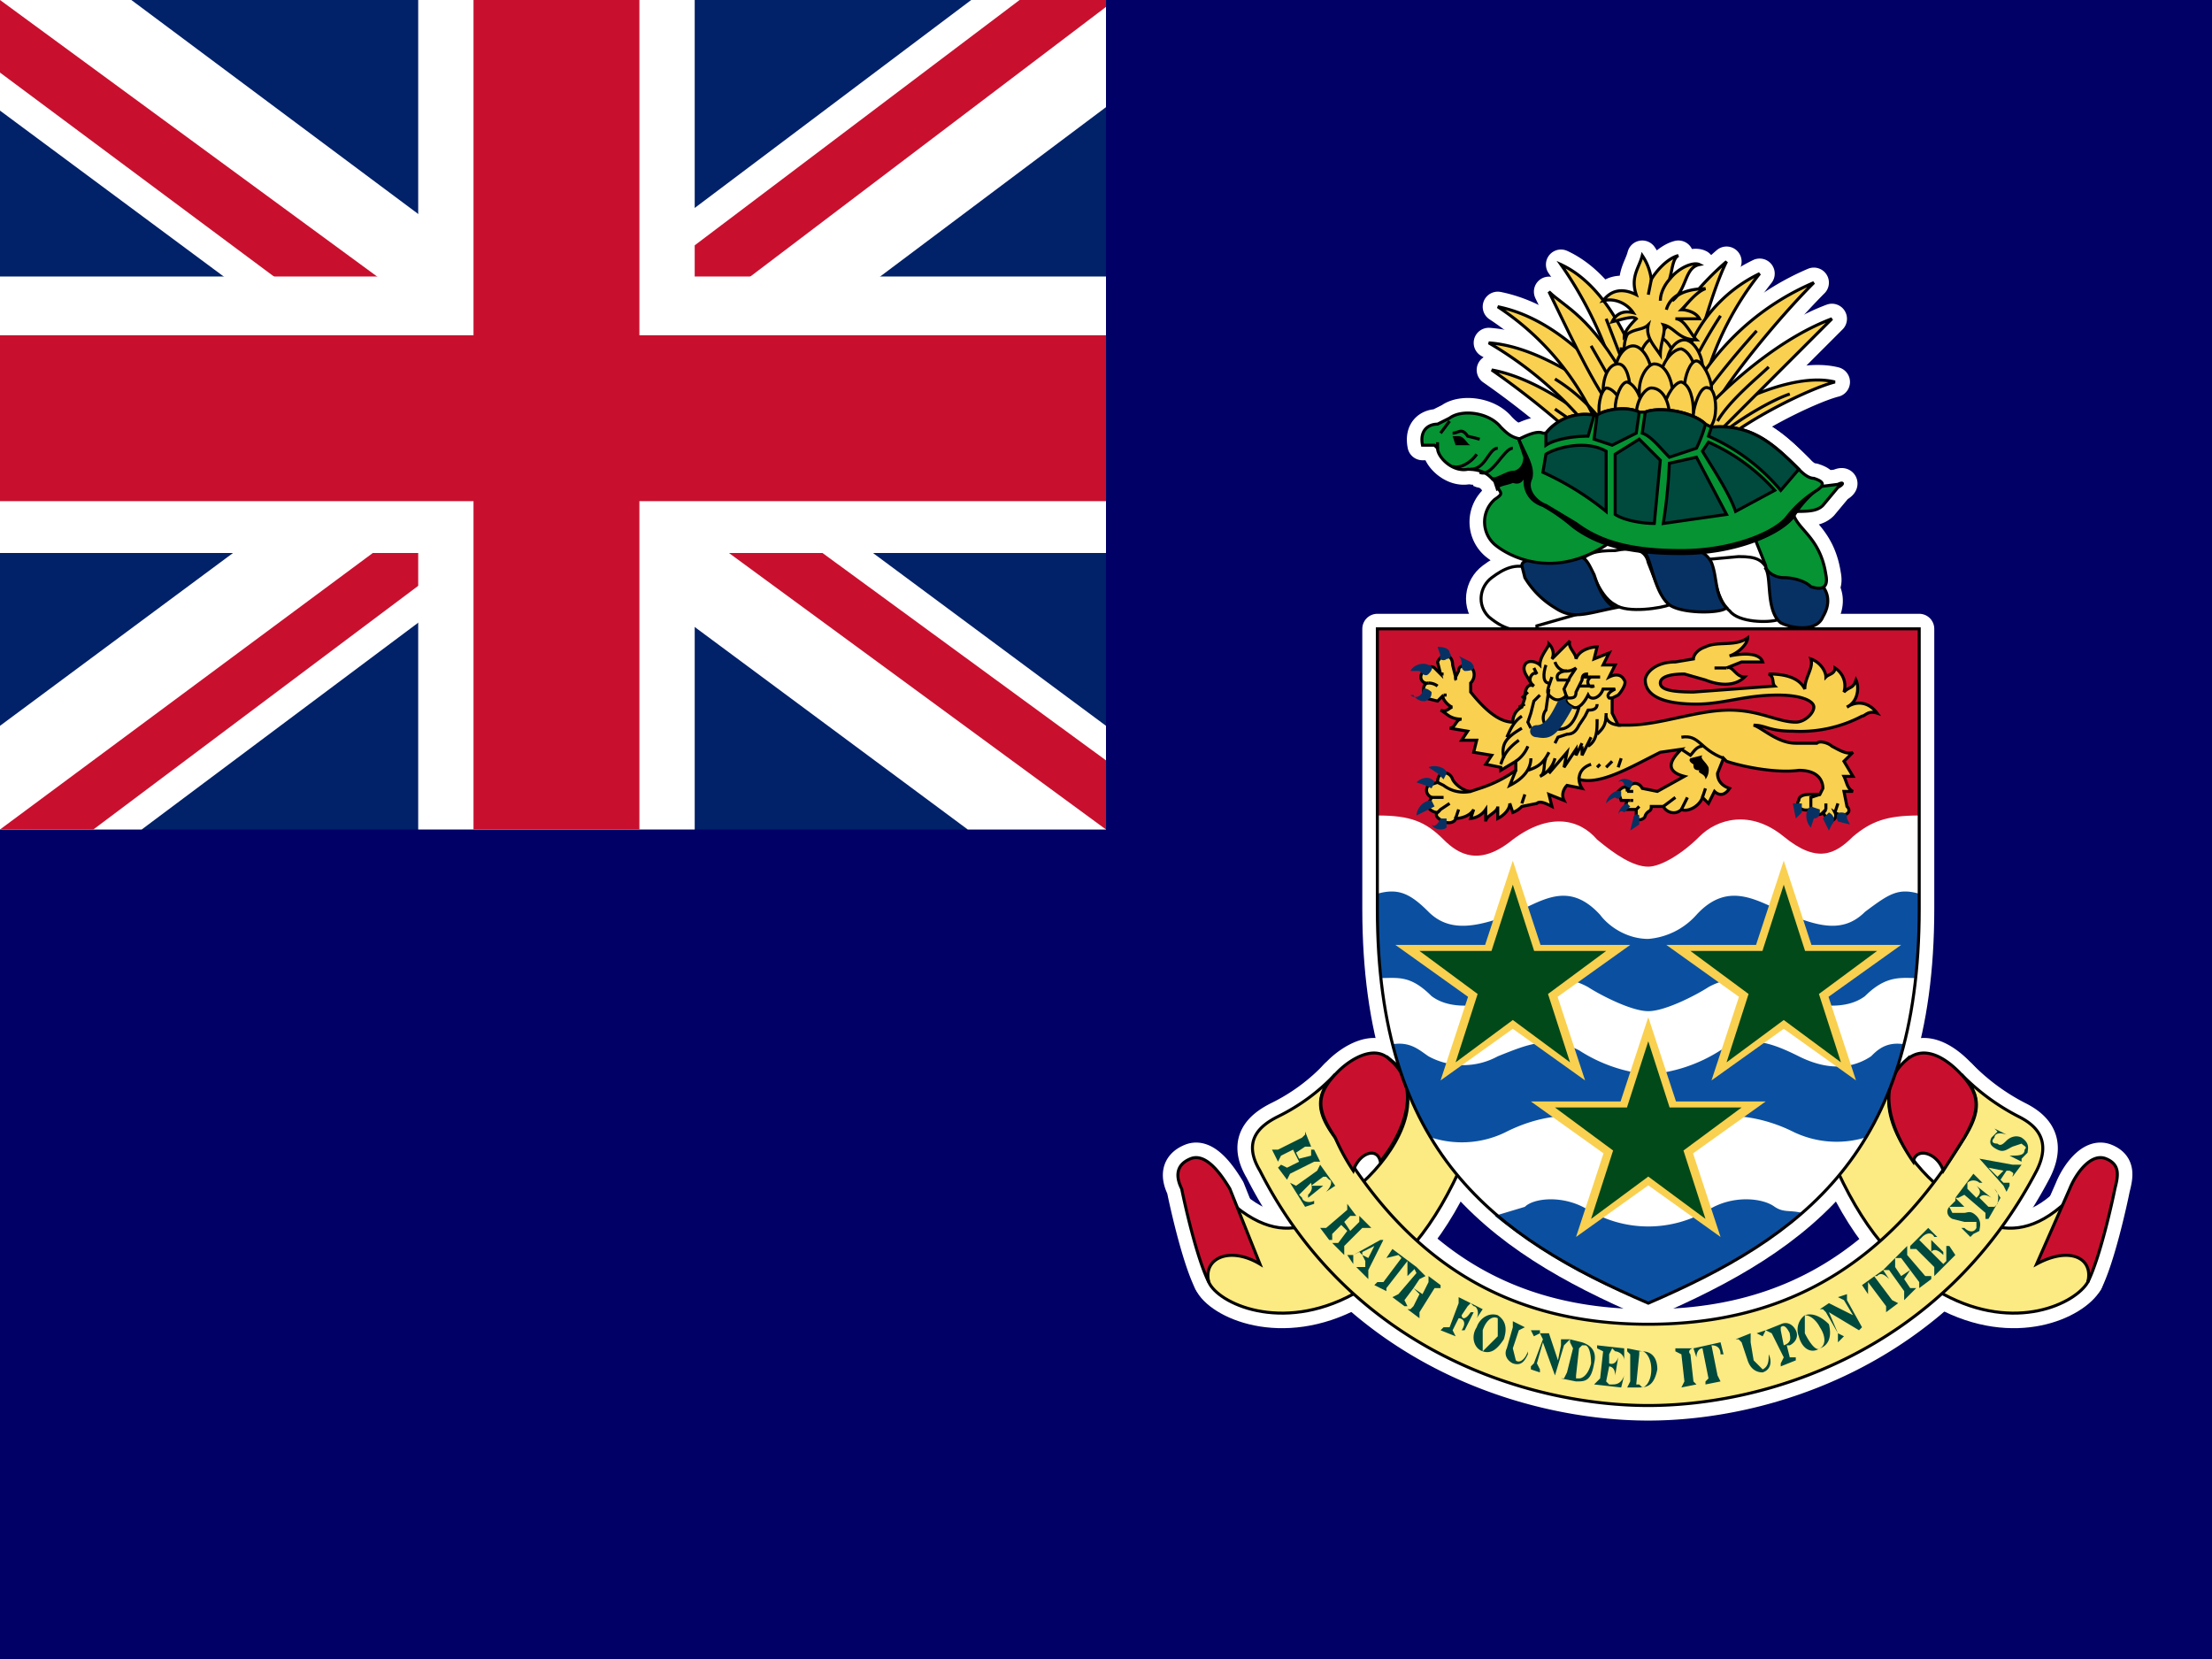
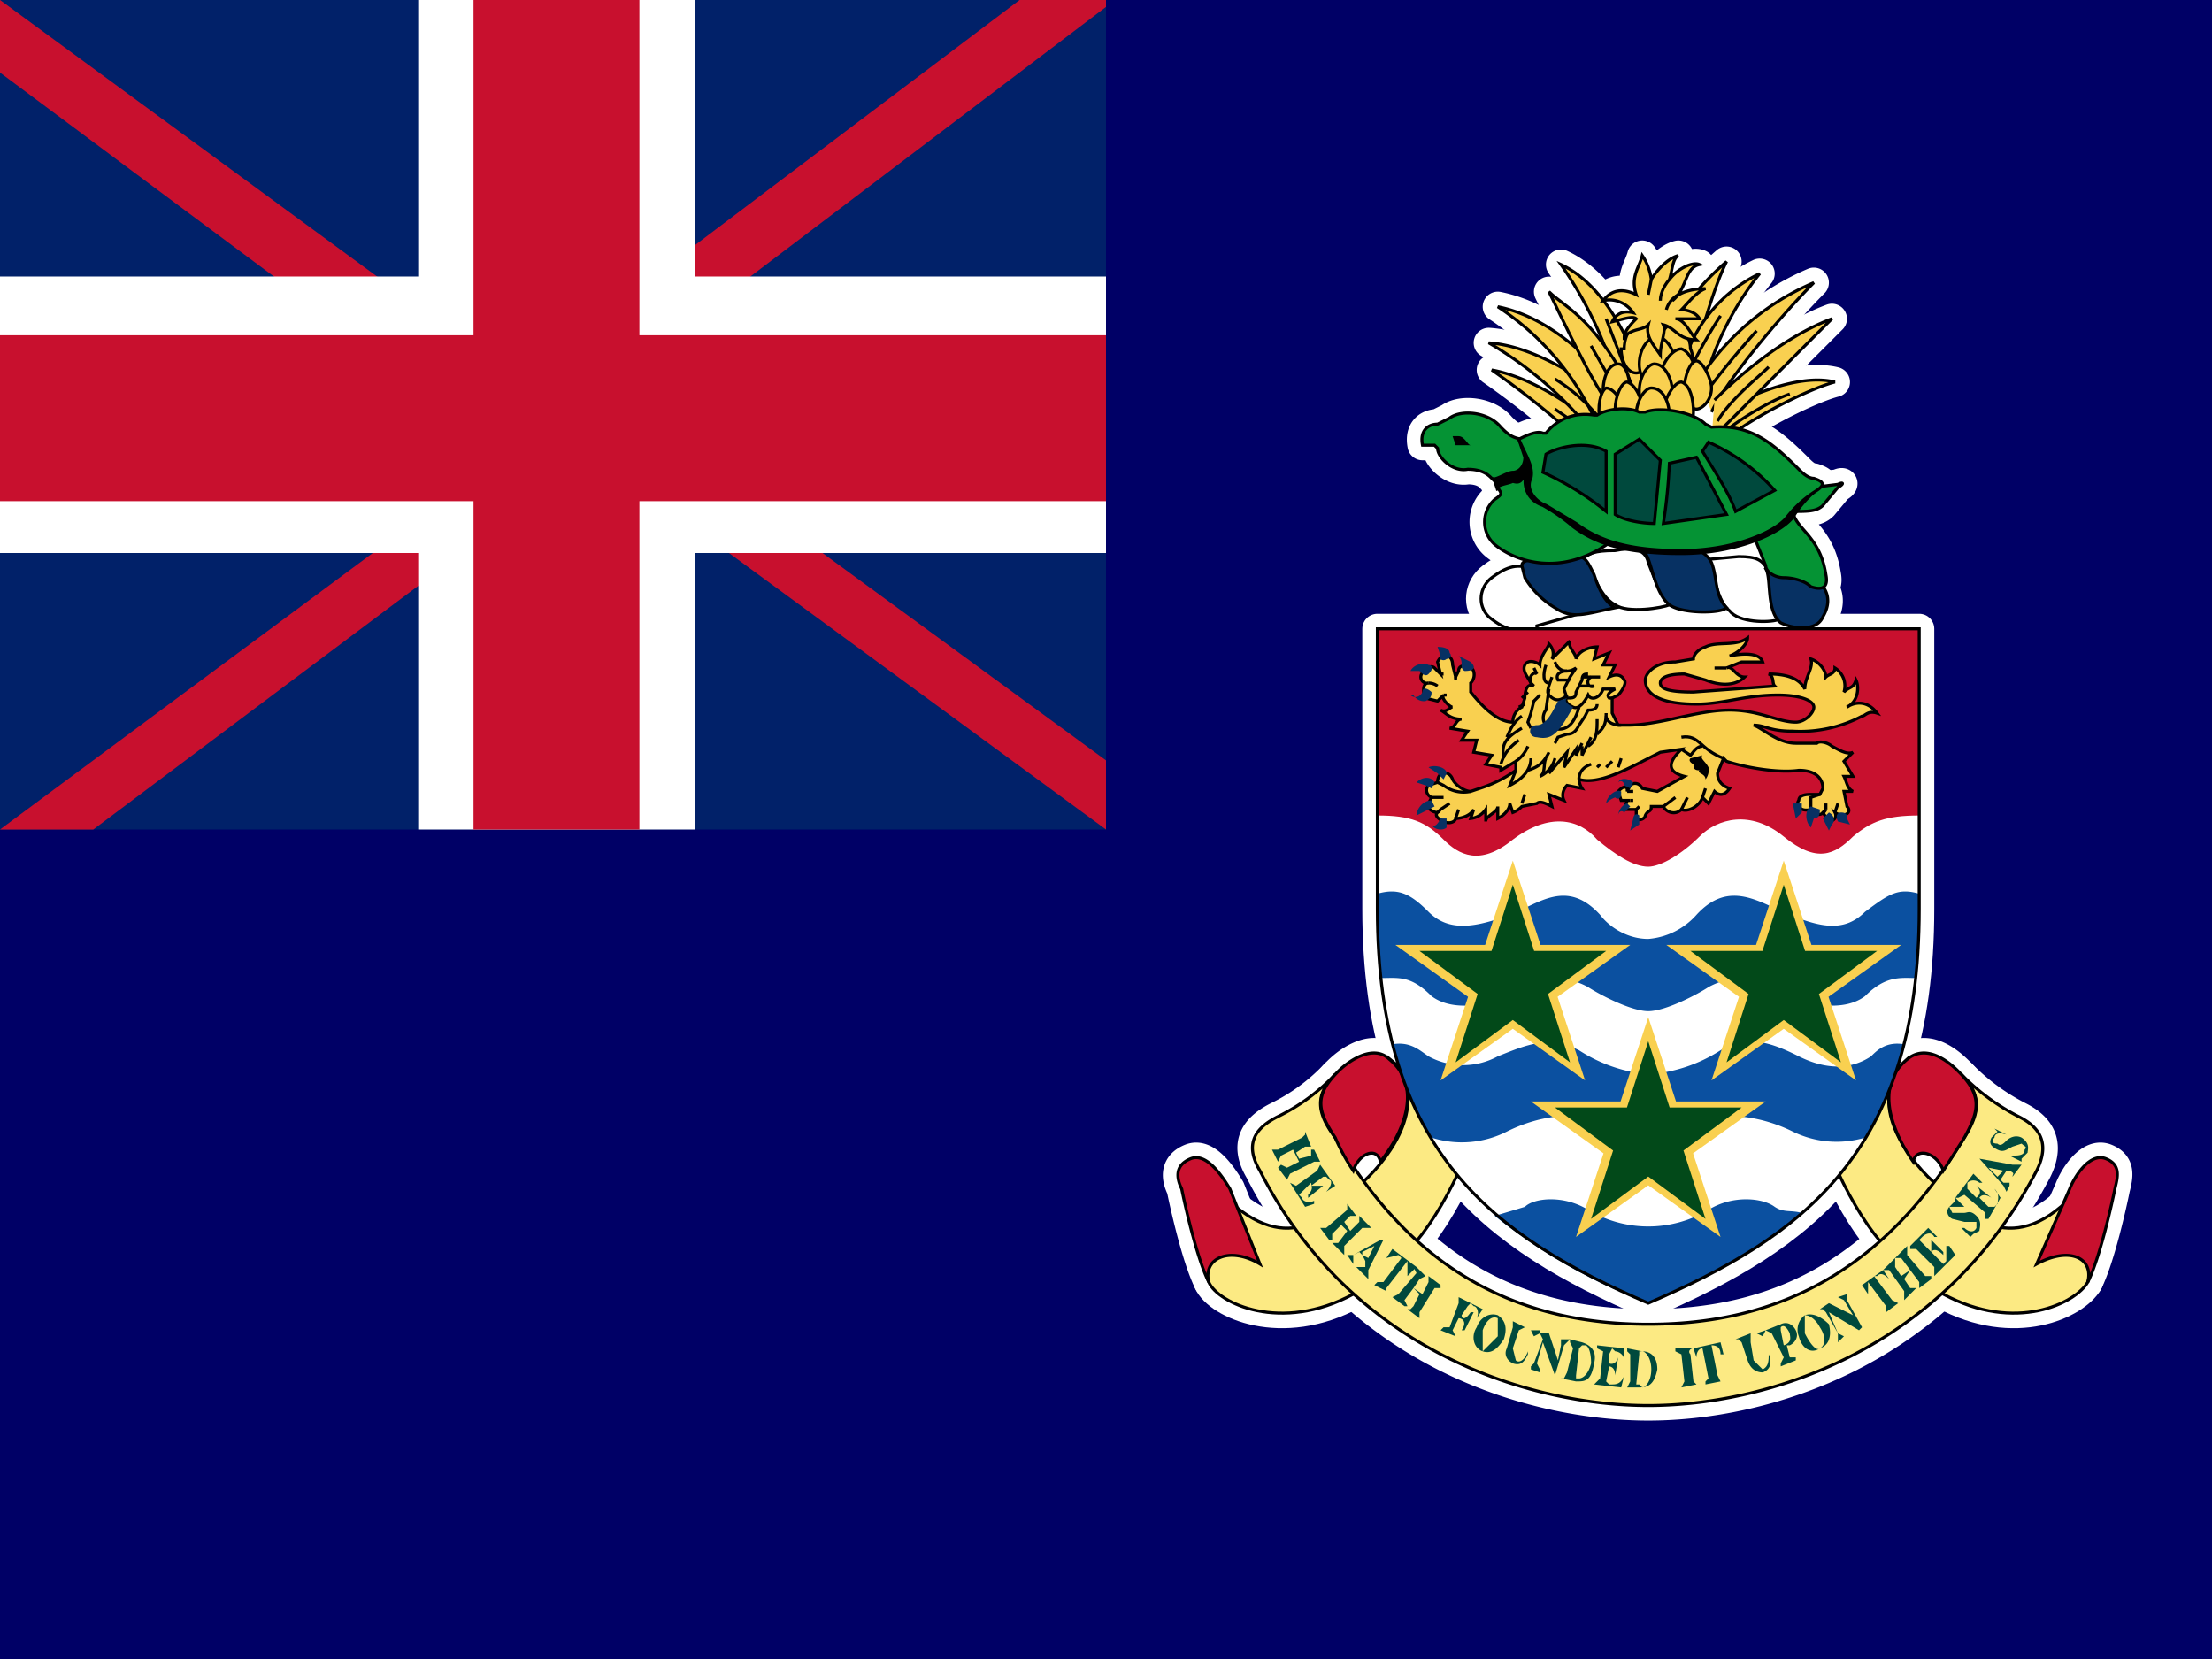
<svg xmlns="http://www.w3.org/2000/svg" xmlns:xlink="http://www.w3.org/1999/xlink" viewBox="0 0 640 480">
  <path fill="#006" d="M0 0h640v480H0z" />
  <path fill="#012169" d="M0 0h320v240H0z" />
-   <path fill="#fff" d="m38 0 122 91L281 0h39v31l-120 90 120 89v30h-40l-120-89-119 89H0v-30l120-89L0 32V0z" />
  <path fill="#c8102e" d="m212 141 108 79v20l-135-99zm-92 10 3 17-96 72H0zM320 0v2L196 96l1-22 98-74zM0 0l120 88H90L0 21z" />
  <path fill="#fff" d="M121 0v240h80V0zM0 80v80h320V80z" />
  <path fill="#c8102e" d="M0 97v48h320V97zM137 0v240h48V0z" />
  <g stroke="#fff" stroke-linejoin="round" stroke-width="10" transform="translate(-307 -21) scale(.871)">
    <use xlink:href="#a" width="100%" height="100%" />
    <use xlink:href="#b" width="100%" height="100%" />
    <use xlink:href="#c" width="100%" height="100%" />
    <use xlink:href="#d" width="100%" height="100%" />
    <use xlink:href="#e" width="100%" height="100%" />
    <use xlink:href="#f" width="100%" height="100%" />
    <use xlink:href="#g" width="100%" height="100%" />
  </g>
  <g stroke="#000" transform="translate(-307 -21) scale(.871)">
    <g id="b" fill="#fcea83">
      <path d="M754 450c3 7 24 17 48 4 16-9 27-22 37-45 3-5 4-13-3-17-5-4-14-8-17-12l-6-5 3 4c10 11 0 28-11 38-8 7-21 25-42 8-4-4-14 12-9 25zm292 0c-4 7-24 17-48 4-16-9-27-22-37-45-2-5-4-13 3-17 5-4 14-8 18-12l5-5-3 4c-10 11 0 28 11 38 7 7 22 25 42 8 4-4 14 12 9 25z" />
      <path d="M900 491c38 0 97-17 129-78 5-10 0-15-6-18a73 73 0 0 1-19-14c7 7 6 13 1 21-25 41-58 62-105 62s-80-21-104-62c-6-8-7-14 0-21a66 66 0 0 1-19 14c-6 3-12 8-6 18 31 61 91 78 129 78z" />
    </g>
    <path id="c" fill="#c8102e" d="M811 410c-1-5-7-3-9 3a68 68 0 0 1-6-11c-6-9-7-14 1-22 4-4 12-9 17-4 11 9 5 24-3 34zm177 0c1-5 8-3 10 3l7-11c5-9 6-14-2-22-4-4-11-9-17-4-11 9-5 24 2 34zm-234 40c-4-8-8-26-9-31-2-4-2-8 3-10s10 5 13 10l10 25c-10-6-19-2-17 6zm292 0c4-8 8-26 9-31 1-4 2-8-3-10s-10 5-12 10l-11 25c11-6 19-2 17 6z" />
    <g fill="#00493d" stroke="none">
      <path d="m782 406-4 2-1 2-2-4h2l8-4 1-1v-1l2 5h-2l-3 2 1 2 4-1v-2h1l2 4h-2l-8 4-1 2-3-4 1-1 2 1 4-2zm8 7 1-2 5 7-3 2c2-2 2-4 1-4l-1-1h-1l-4 3h4l-5 4v-1c2-2 1-3 1-4l-3 3-1 1 1 1c0 1 2 2 4 1v1l-3 1-5-8 2 1zm8 18-3 3v2h-1l-3-4h2l7-6v-2l3 4h-2l-2 2 2 3 3-3v-2l4 4h-3l-6 6v3l-4-4h2l3-4zm7 10 2 1 2-4-4 2v1l-1-1-2 1v3l-2-3h2l9-5h1l-5 10v3l-4-4h3v-2l-1-2zm4 10 1-1h2l6-8-1-1-4 1 2-3 8 6-3 3v-5l-7 9v1z" />
      <path d="m822 452-3 4 1 2h-1l-4-3 2-1 6-7-1-2h1l3 3-2 1-2 3 3 2 2-4v-2l4 3v1h-2l-5 8v2l-4-3h1l1-1 2-4zm9 14 1-1h2l3-8v-2l8 4-2 3c1-2 0-4-1-4l-1-1-1 1-2 3c0 1 1 2 3-1h1l-3 6h-1c2-3 0-4-1-4l-2 4 1 2zm14 7v-7c1-3 3-5 5-4v6l-5 5c3 1 5-1 7-4 1-3 1-6-2-8-3-1-6 1-7 4-2 3-1 7 2 8zm15 1 2-6-1-2h3v1l-2 1-2 6c-1 2-2 4-5 3-2-1-3-3-2-5l2-7v-2l4 2-2 1-2 6 1 4c1 1 3 0 4-3zm4-7h3l3 9 1-5v-2h3l-1 1-1 1-3 10-4-11-2 7 1 2v1l-3-1v-1l1-1 3-8zm17 10c-1 4-3 5-4 5h-1v-1l1-9 1-1h1c1 0 2 2 2 6h1c1-4-1-6-4-7l-4-1v1l1 2-2 8-1 2h-1l5 1c3 0 5 0 6-6zm4-4-2-1v-1l9 1v4c0-2-2-3-3-3l-1-1-1 2v3s2 1 3-2l-1 6c0-3-2-3-2-3l-1 5 1 1h1c1 0 3 0 4-3l-1 4-9-1 2-2zm16 6c0 4-2 6-3 6l-1-1h-1l1-10v-1h1c1 0 3 2 3 6h2c0-5-3-6-5-6l-5-1v1l1 1v9l-1 2h4c3 0 5-1 6-6h-2zm14 4 1 1-5 1 1-2-1-9-2-1v-1h6c-1 0-2 1-1 2zm4 1v-1l1-1-2-10c-1 0-2 1-2 3l-1-3 9-2 1 4h-1c0-2-1-3-3-3l2 10 1 2zm21-10-2-6-2-1 3-1-1 2 2 6c1 2 1 5-2 6-2 0-4-1-5-4l-2-6-1-1h-1l5-2v3l1 6 3 3c2-1 2-3 2-5zm5-3c3-1 2-3 2-4-1-2-2-3-3-2v1l1 5h1l1 4h2v1l-5 2v-1l1-2-4-8-2-1 5-2c2-1 4 0 5 2s0 4-2 5h-1zM957 472c-1 1-3-1-5-5v-6c2 0 4 2 5 4 2 3 2 6 0 7 3-1 4-4 3-8-2-2-5-4-8-3a6 6 0 0 0-2 7c1 4 4 6 7 4zm1-13h-1l3-2 8 4-3-5-2-1 3-1v2l5 9-1 1-10-6 3 7 2 1-2 2v-3l-4-7-1-1zm21 1v-2l-6-8v4l-2-3 7-5 2 3c-2-2-3-2-4-1h-1l6 8 2 1zM985 449l2 3h2l-4 4v-3l-5-7h-2l4-4v3l2 3 3-2-3-4h-2l4-4v3l6 7h2v1l-4 3v-2l-3-4zm4-10h-2v-1l6-6 3 3h-1c-1-2-3-1-4 0l-1 1 1 1 3 3v-4l4 4v1c-3-3-4-1-4-1l3 3 1 1 1-1v-5h1l2 3-7 7v-3zm11-14 1 2h4c1 0 2-1 4 1s1 4 1 5l-2 1-1 1-3-3h1c1 1 3 2 4 0v-2h-4l-4-1c-2-1-2-3-1-4l2-2v-1l3 3h-5zm5-4-2 1h-1l6-8 3 3h-1a3 3 0 0 0-4 0v2l3 3c1-1 2-2 0-4l5 4c-3-2-4 0-4 0l3 3h2l1-1c0-1 1-3-1-5l2 3-4 7h-1v-2zm13-8-2 2-3-3 5 1h2c2 1 1 1 1 2l3-4h-3l-11-2 8 9 1 2 1-2v-1h-2l-1-1 2-3zm-3-11c-1 1-1 2 1 2 1 1 2 0 3-1s3-2 5-1c3 2 2 4 2 5l-2 2v1l-4-2c3 0 5 0 5-2 1-1 0-1-1-2l-3 1c-2 1-3 2-5 1s-3-2-2-4l2-2-1-1 4 2c-3-1-4 0-4 1z" />
    </g>
  </g>
  <g stroke="#000" transform="translate(-307 -21) scale(.871)">
    <g id="d" fill="#073163">
      <path fill="#fff" d="M863 233c-6 1-10 1-16-4-4-4-3-10 1-13s8-5 13-3c6 1 20 14 16 15l-14 4zm15-23c2-2 4-3 11-3 5-1 10-1 11 4 2 5 4 11 7 14-2 1-14 3-18 0-6-3-8-14-11-15zm41 0 11-1c6 0 8 1 10 5 1 5 0 11 3 16-3 1-13 1-16-3-5-4-5-15-8-17z" />
      <path d="M948 213c-4-1-7-2-9 0 2 3 0 14 5 18 4 2 12 3 14-2 3-5 3-12-10-16zm-49-5c1-1 4-2 10-2s10 1 12 5c2 5 1 11 5 15-2 2-15 2-19-1-5-4-6-15-8-17zm-41 4c0-2 3-2 12-3s9 0 12 6c1 3 3 9 7 11-10 2-14 4-20 0a29 29 0 0 1-10-10l-1-4z" />
    </g>
    <g fill="#f9d050">
      <g id="f">
        <path d="M881 164c-10-8-22-15-33-17a280 280 0 0 1 32 26" />
        <path d="M887 156c-12-8-26-17-40-18a124 124 0 0 1 33 28m22-23a93 93 0 0 1 24-32c-5 10-10 30-13 39" />
        <path d="M913 141a48 48 0 0 1 24-26 101 101 0 0 0-18 35" />
        <path d="M917 150a85 85 0 0 1 38-32c-12 12-30 34-34 43m3 0c8-5 26-13 38-10-8 2-31 13-41 23" />
        <path d="M922 157c8-8 23-21 39-27l-40 40m-22-18c-6-18-15-34-28-40a131 131 0 0 1 21 49m-4-9c-10-12-23-23-38-26a90 90 0 0 1 33 39" />
        <path d="M893 151c-12-22-21-25-26-30 4 8 14 30 21 39" />
        <path fill="none" d="M869 150a58 58 0 0 1 17 16" />
        <path d="m869 160 13 9m44-2c5-4 15-10 21-12m-24 9c4-7 14-15 17-18m-4-12a287 287 0 0 0-18 22m6-27a157 157 0 0 0-12 22m-26-21 10 26m-15-17 8 14" />
      </g>
      <g id="g">
        <path d="M898 136c0-4 3-9 6-9s5 6 5 9c0 4-3 7-5 7-3 0-6-3-6-7z" />
        <path d="M892 140c0-5 3-9 6-8 3 0 5 6 4 9 0 4-4 7-6 7-3 0-5-4-5-8zm12 1c-1-4 1-9 4-9 3-1 6 4 6 8 2 4-1 8-3 8-3 0-6-2-7-7z" />
        <path d="M897 145c0-5 3-9 6-9s6 5 6 9-3 7-6 7-6-2-6-7z" />
-         <path d="M889 148c0-5 3-9 6-9s6 5 6 9c0 3-4 7-6 7-3 0-6-3-6-7zm17-2c0-5 3-9 6-9s6 5 6 9-3 7-6 7-6-3-6-7z" />
        <path d="M904 150c0-5 4-10 7-10 3 1 5 6 5 10 0 3-3 7-5 7-3 0-7-3-7-7z" />
        <path d="M897 154c0-5 3-9 5-9 4 0 6 6 6 9 0 4-3 7-6 7-2 0-5-3-5-7zm-12 0c0-5 2-9 5-9s4 6 4 9c0 4-3 7-4 7-3 0-5-3-5-7zm27-1c0-4 2-9 4-9s5 6 5 9c0 4-3 7-5 7s-4-3-4-7z" />
-         <path d="M915 161c1-5 3-9 5-8 2 0 3 6 2 10s-4 6-6 6c-2-1-2-4-2-8z" />
        <path d="M905 160c1-5 4-9 6-9 3 1 4 6 4 10s-3 7-5 6c-3 0-5-3-5-7zm-13 1c-1-5-4-8-6-8-2 1-3 7-2 10 1 4 4 6 6 6 2-1 3-4 2-8z" />
        <path d="M889 160c0-4 2-9 4-9 3 1 5 6 5 9 0 4-2 7-5 7-2 0-4-3-4-7z" />
        <path d="M896 162c0-5 3-9 5-9 4 0 6 5 6 9s-3 7-6 7c-2 0-5-3-5-7zm2-53c-1 4-4 7-2 13-4-2-8-2-11 2 4-1 8 1 10 4-4-1-6 1-7 3 4-1 7-2 8-1-1 1-4 4-4 6 3-3 6-2 8-4-1 4 2 7 4 10 0-4 2-8 1-10 4 1 5 5 11 5-2-2-4-7-7-7h8c-1-2-4-3-6-3 2-2 5-6 8-7-4 0-9 1-11 4 5-4 4-11 9-12-2-1-7 1-10 5 1-3 1-7 3-8-4 1-8 6-9 8a18 18 0 0 0-3-8z" />
        <path d="m901 117-1 5m7-5c-1 1-3 4-3 7" />
        <path fill="none" d="M910 122a8 8 0 0 0-4 5" />
      </g>
    </g>
    <g id="e" fill="#059334">
      <path d="M859 170c-4 0-6-2-8-4-4-5-13-6-17-3l-4 2c-3 0-6 2-5 7h4l1 1c0 3 5 8 10 7 5 0 7 2 8 3 2 1 1 1 2 3s2 2-1 4a10 10 0 0 0 0 15c6 5 22 12 40-2 17-13 44-6 46-1l4 10c0 2 3 4 6 4s7 1 9 3c3 1 6 1 5-4-2-13-10-15-11-21 5 0 8 0 10-2l5-6c2-1 2-2 0-1l-8 1c-22-3-84-20-96-16z" />
      <path fill="#000" d="M957 186a35 35 0 0 0-9 10c-5 6-20 12-37 12-18 0-28-3-36-9a61 61 0 0 0-10-7c-6-2-7-8-5-12-2 3-2 5-5 4-2 1-6 1-5 3l-1-3-1-1c1 1 5-2 7-2s4-2 4-5l-2-6c4-2 55 7 65 8 10 0 39 5 35 8z" />
      <path d="M866 168c4-5 10-7 16-6h1c3-2 10-3 14-1h2c5-2 16 0 20 4l2 1c13-1 20 5 29 14 1 1 3 3 5 3 3 1 4 2 1 4a38 38 0 0 0-10 9c-4 5-18 11-35 11s-27-3-35-9l-10-6c-3-1-7-5-5-9 1-4-2-8-4-13 2-1 6-3 8-2z" />
      <g fill="#00493d">
-         <path d="M950 180c-9-9-16-15-29-14l-1 3a66 66 0 0 1 24 18l6-7zm-31-15c-4-4-15-6-20-4l-1 7c3 1 6 5 9 8l9-3a44 44 0 0 0 3-8zm-22-4c-4-2-11-1-14 1l-1 8 6 2 8-4 1-7zm-31 7c4-5 10-7 16-6l-2 7c-5 0-11 1-14 3z" />
        <path d="M942 187a64 64 0 0 0-22-16l-2 3c3 5 9 14 11 20l13-7zm-37 11a179 179 0 0 0 2-20l9-2 10 19-21 3zm-16-23 8-5 7 7-2 21c-4 0-10-1-13-3v-20zm-24 6 1-6c3-2 13-5 20-1v20a96 96 0 0 0-21-13z" />
      </g>
      <g fill="none">
        <path fill="#000" stroke="none" d="M841 172c-1 0-2-3-4-3h-2l1 3h5z" />
-         <path d="M841 180c5 0 6-7 9-7m-6 8c4 2 8-8 11-8m-20-5c2 0 3-2 5 1l4 1m-1 5c-2 3-6 5-8 4m-1-15-3 4m-1 3v2" />
      </g>
    </g>
  </g>
  <g transform="translate(-307 -21) scale(.871)">
    <path id="a" fill="#fff" d="M990 233v93c0 81-39 109-90 131-51-22-90-50-90-131v-93h180z" />
    <path fill="#c8102e" d="M900 312c4 0 11-4 17-10s17-9 28 0 17 6 23 0c6-5 11-7 22-7v-62H810v62c11 0 16 2 22 8 5 5 12 9 23 0 12-9 22-7 28 0 6 5 12 9 17 9z" />
    <path fill="#0b50a0" d="M900 360c6 0 17-6 20-8 11-6 18 0 25 3 6 2 19 6 27 0 7-7 12-6 17-6l1-23v-5c-7-2-10 0-18 6-7 7-15 5-25 1s-20-12-31 0a24 24 0 0 1-16 8c-7 0-13-4-16-8-11-12-20-4-30 0-11 4-20 6-27-1-6-6-10-8-17-6v5l1 23c6 0 10-1 17 6 8 6 21 2 27 0 7-3 14-9 25-3 3 2 14 8 20 8zm0 21a51 51 0 0 0 24-8c9-5 16-3 26 2s18 4 24 0c2-2 5-5 11-4-3 12-7 23-13 31a33 33 0 0 1-24-2c-10-5-23-7-30-3a36 36 0 0 1-18 6c-5 0-12-2-18-6-7-4-19-2-29 3a33 33 0 0 1-25 2c-6-8-10-19-13-31 6-1 9 2 12 4a24 24 0 0 0 23 0c10-4 17-7 27-2a51 51 0 0 0 23 8zm0 76a192 192 0 0 0 51-30c-4-1-6 0-9-2-4-3-14-4-22 1a39 39 0 0 1-40 0c-8-5-18-4-21-1l-10 3a185 185 0 0 0 51 29z" />
    <g stroke="#000">
      <path fill="#f9d050" d="M888 256v5l2 4h3c11 0 23-5 34-5 10 0 16 4 22 4 3 0 6-3 6-5s-4-4-12-4c-11 0-18 3-27 3-15 0-17-5-17-8 0-2 3-6 10-6l6-1c0-1 1-3 4-4 4-2 10 0 14-3 0 2-3 5-6 6 5-1 10-1 11 2h-7l-5 2c2-1 3 3 6 3-3 3-8 3-13 1l-7-2c-5 0-8 1-8 3s3 3 11 3l27-2c-1-1 0-3-2-4 5 0 10 1 12 5 0-4 3-7 2-10 3 1 5 4 5 6 1-1 3-1 3-3a7 7 0 0 1 3 8c2-2 3-1 4-4 1 2 1 7-3 9 3-2 7-2 10 2-3-1-4 1-5 1a44 44 0 0 1-23 5c-8 0-9-2-13-2 3 1 8 6 14 6h7c1-1 4 0 5 1 2 1 5 3 7 2l-3 3 3 5h-3c1 2 1 4 3 5h-3l1 5c2 2-1 4-4 2 1 2-1 3-2 3l-2-3 1-1c-1 2-3 2-4 1l-1-1c-4 1-5-2-4-3 0-2 3-2 4-2h3l1-2c0-2-1-6-8-6-7 1-18-1-24-3l-1-1-2 5c0 2 1 4 4 5-2 3-4 2-5 1l-2 4-2-2c-1 3-5 5-7 4-2 2-5 1-6-1h-4c0 2-1 1-2 3 0 1-2 2-3 1v-3h-4l1-3h1-3l-1-3c1-1 2-2 3-1v1l1-2c1-1 3-1 4 1l5 1 9-5c-8-2-3-7-1-9l-7 1c-10 5-20 11-27 9a6 6 0 0 0 1 3l-5-1c-1 1-2 3-1 5l-5-2 1 4c-2-1-4-2-5-1l-5 1a8 8 0 0 1-3 2l-1-3c0 2-2 4-4 5v-4c0 2-4 3-4 5v-4a7 7 0 0 1-5 3l1-3c-1 2-4 3-6 3 0 1-2 2-4 1s-3-2-2-3c-2 0-4-2-3-3l1-2c-2-1-2-3-1-4l3-1c0-4 4-4 5-1 1 2 4 4 6 4l3-1a43 43 0 0 0 12-6v-3l-5 3v-1l-5-1 2-3-6-1 1-4h-5l2-3-6-1c2 0 2-3 4-3-4 0-5-2-7-3 2 1 3-1 4-1-1 0-4-3-3-4l-2 2-4-1c-1-2-1-5 1-5a2 2 0 0 1-1-4c0-1 2-2 3-1l2 2-1-4c1-2 2-2 3-2s2 1 2 3l1 4 1-2c0-2 2-2 4-1 1 0 2 3 0 5v3c4 5 9 10 14 10 0-2 1-4 3-5l1-3c0-3 1-5 3-4l-1-1c-1-2-3-4-2-6s4-1 5 0c0-3 3-6 3-7 1 1 2 3 1 5l6-6c-1 2 2 4 2 6 1-3 5-4 7-4l-1 4 5-2-2 4h4l-2 4c2-1 4-1 5 1 1 1-1 4-2 5l-2 1z" />
      <g fill="none">
        <path d="M858 262c-3 2-4 5-5 7M858 266c-5 3-7 5-6 10m8 4c3-1 5-2 7-6M866 276c-1 2 0 5-2 6a9 9 0 0 0 5-6M867 281l6-7-1 5 4-6v2l2-4m0 1v3l3-6" />
        <path d="M880 272c3-2 3-5 3-9m0 5c2-2 3-3 3-7m-6-13c-1 0-2 0-2 2l-2 4c0 2-1 2-3 2l-1-3 2-4 2-3c-3 2-6 1-7-2M884 249h-6" />
        <path d="M877 252h5c-2 1-3-2-1-3m-8-2c-2 0-4 1-3 3h4m-5 21 1-2 3-1c2 0 3-1 4-3l2-3 1-2c1 0 3 0 3-2m-19-3-2 2-1 4-1 3 1 2m5-21c-1 3-1 6 1 6" />
        <path d="m867 253-1 7c-1 1-2 5 2 6s7 0 9-7m7 19-1 1m5-2-2 2m5-3-1 3m-28-33 1 2c-1-1-3 1-2 3m-1 3-2 2m1 2-2 1m-21-9v-1m-4-1h-1m1 7h1m-3-3a5 5 0 0 0-3-1m30 19c-4 3-5 5-6 8m9-6a11 11 0 0 1-4 5m-15 10a11 11 0 0 1-9-2l-2-1m26-4-2 5c4-2 7-5 7-9m-33 13h4m79-16 3 2c1-1 2-3 4-3m-41 11c0-2 1-4 4-5m-23 13 1-3m-22 5-1 3m-6-2 1-1 3-2m61-4h-2m2 3h-1m3 2-1 1m15 0 2-4m-8 3 4-3m9 0 1-3m35 7v-4l3-1" />
        <path d="M925 276c-8-3-8-8-14-7m48 22v2m4-2-1 3m-36-48h-4m-36 16c0 1 1 3 5 3h-1m-2-9h-1c-1-1 0-2 2-3h-4c-1 3-4 4-5 2-1 2-3 5-5 4s-3-2-2-4c-3 3-5 1-6 0s0-3 1-6" />
      </g>
      <path stroke="none" d="m918 275-4 1c-1 1 1 2 1 2 0 1 0 2 2 2-1 1 2 1 2 3a5 5 0 0 0 1-4c-1-2-3-3-2-4z" />
      <path fill="#073163" stroke="none" d="M875 259c-2-1-3-2-2-3l-3 1c-2 4-4 8-7 8s-3 4 0 4c5 1 7-1 12-10zm-48-11c2-2 1-3 0-3-2-1-5 0-6 2h3c1 1 2 2 3 1zm3-9c3 0 4 1 4 2 1 1 0 2-1 2-1 1-3 0-2-1l-1-3zm9 8c3 0 4-1 2-3l-4-2c2 2 0 4 2 5zm-17 8a4 4 0 0 0 4 2c2-1 2-2 2-3-1-1-3-2-3 0-1 2-3 2-4 1zm7 29c-1-2-4-2-6 0l3 1 2 1 1-2zm4-3c0-2-4-3-6-2l3 2 2 2 1-2zm-5 9c-3 0-5 3-5 5l4-2 2-1-1-2zm0 8c1 1 2 0 3-2h2v3c-1 1-4 1-5-1zm67-14c-1-1-4-2-5 0 1-1 2 0 2 1l2 1 1-2zm-4 3c-2-1-5 2-5 4a7 7 0 0 1 3-2c1 1 2 0 2-1v-1zm2 4c-1 0-3 2-3 4 0-1 1-2 2-1l2-2-1-1zm4 4c-1-1-2 0-2 1l-1 4 3-2v-3zm54-4h-3l1 5 2-2v-3zm3 1c-2 1-2 5 0 7l1-3c2 0 2-2 2-3l-3-1zm6 2-2 2 2 4 1-2c1-1 1-3-1-4zm4 0c-1 0-2 1-1 3l4 1-1-2c0-1 0-2-2-2z" />
    </g>
    <g id="h">
      <path fill="#f9d050" d="m831 383 24-73 24 73-63-45h78Z" />
      <path fill="#024919" d="m836 377 50-37h-62l50 37-19-59z" />
    </g>
    <use xlink:href="#h" width="100%" height="100%" x="90" />
    <use xlink:href="#h" width="100%" height="100%" x="45" y="52" />
    <path fill="none" stroke="#000" d="M990 233v93c0 81-39 109-90 131-51-22-90-50-90-131v-93h180z" />
  </g>
</svg>